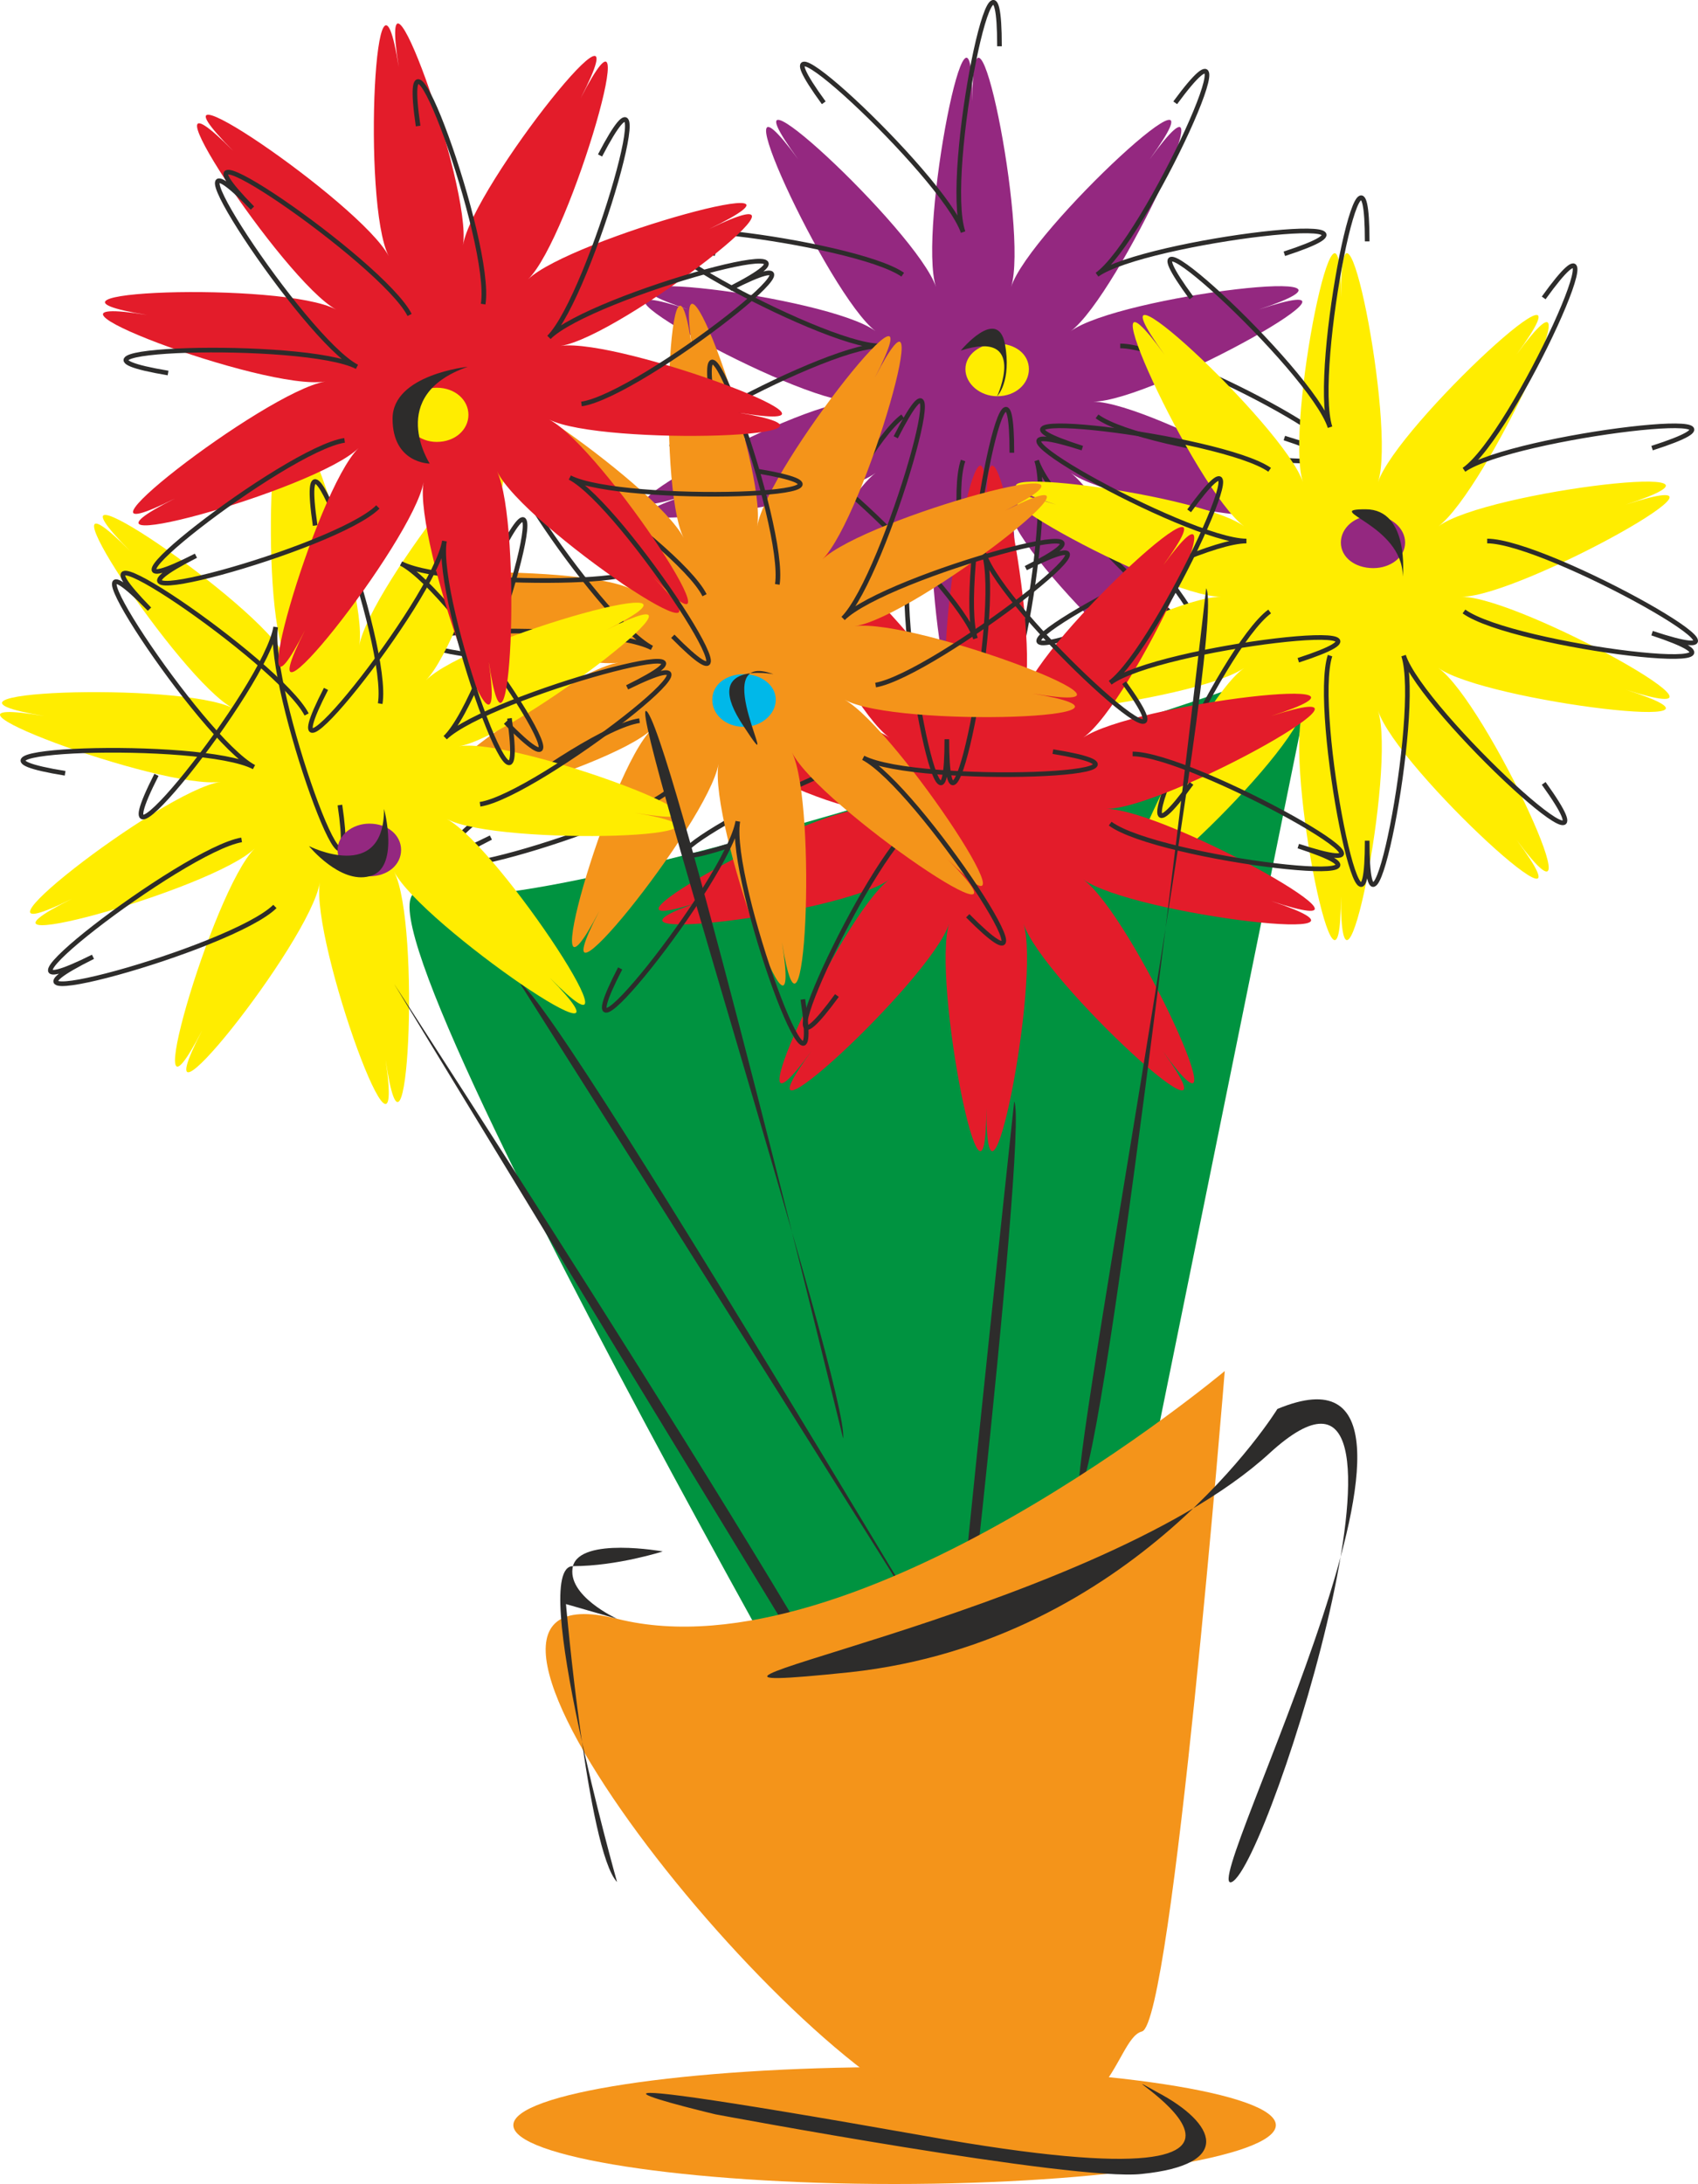
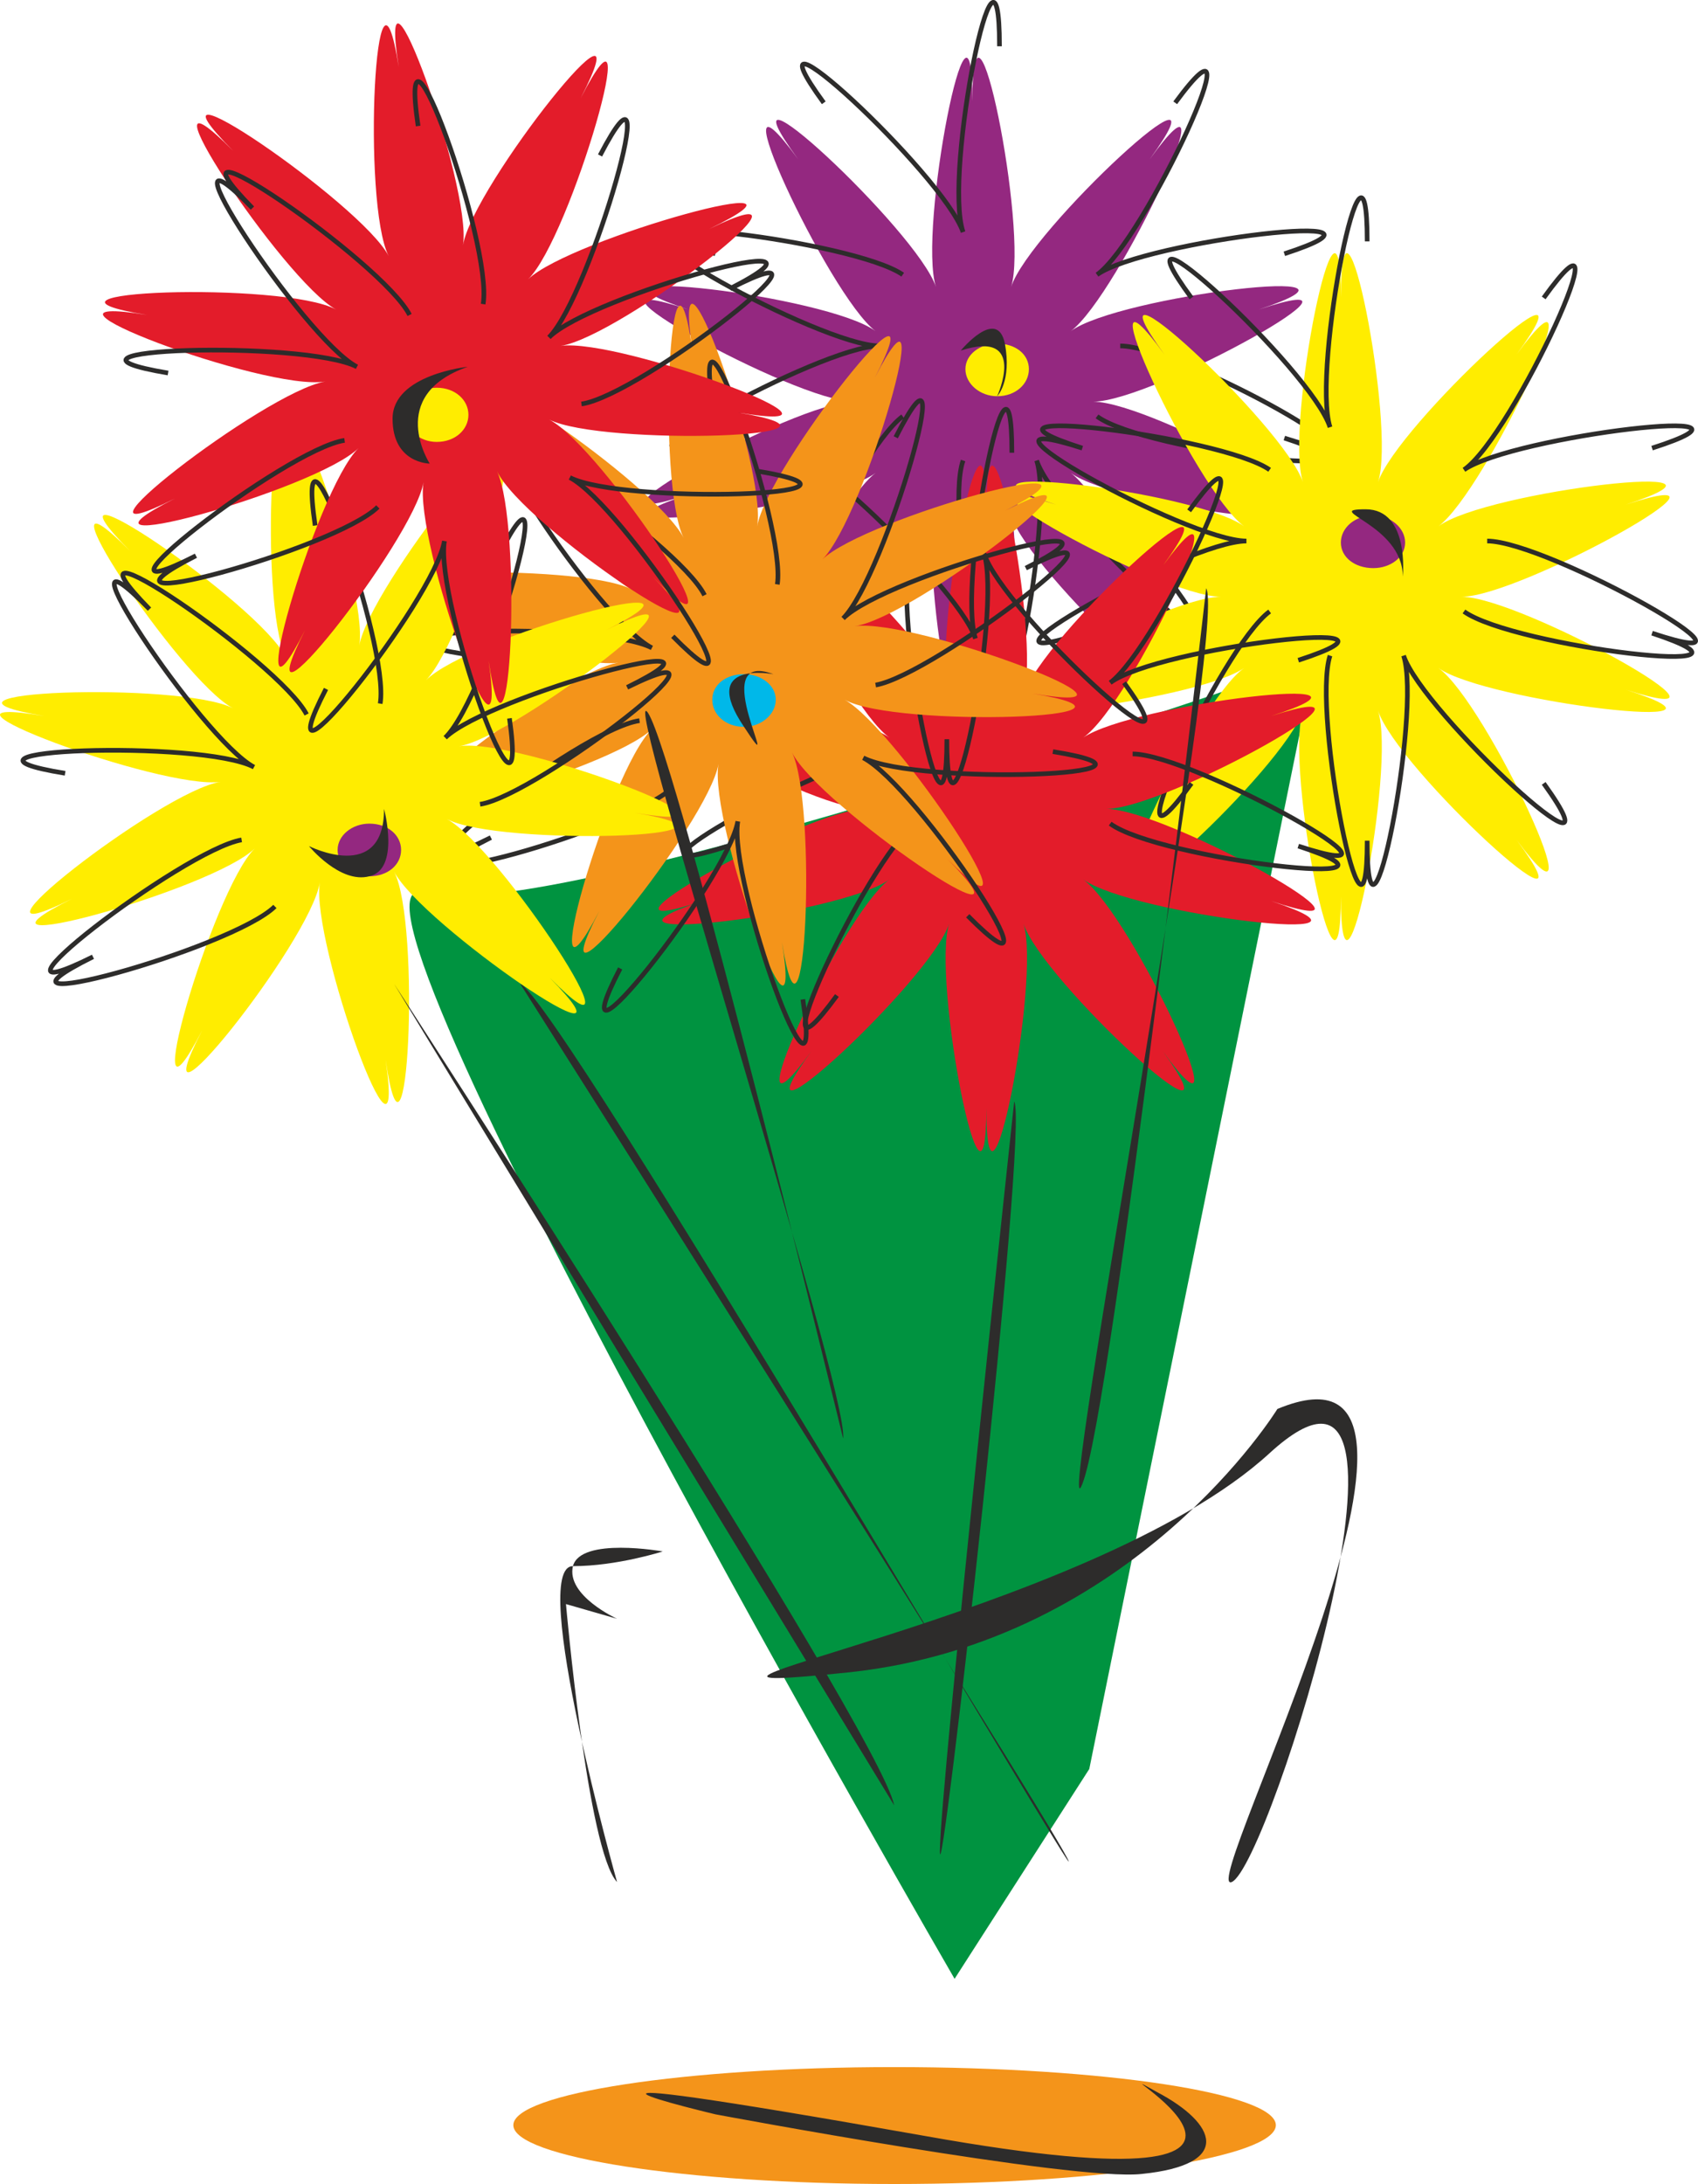
<svg xmlns="http://www.w3.org/2000/svg" width="210.57" height="270.794" viewBox="0 0 157.928 203.095">
  <path d="M302.174 525.705c19.656 0 35.496-2.52 35.496-5.472 0-2.952-15.84-5.4-35.496-5.4-19.44 0-35.424 2.448-35.424 5.4 0 2.952 15.984 5.472 35.424 5.472z" style="fill:#f4941a" transform="translate(-219.006 -322.61)" />
  <path d="M341.27 384.009s-71.784 25.128-82.8 21.6c-11.16-3.384 49.32 101.016 49.32 101.016l12.528-19.512z" style="fill:#009340" transform="translate(-219.006 -322.61)" />
  <path d="M309.446 332.025c0-13.896 5.256 12.024 3.6 17.28 1.656-5.256 21.096-23.184 12.888-11.88 8.208-11.304-2.88 12.672-7.344 15.984 4.464-3.312 30.744-6.408 17.496-2.016 13.248-4.392-9.792 8.568-15.408 8.568 5.616 0 28.656 12.96 15.408 8.64 13.248 4.32-13.032 1.296-17.496-2.016 4.464 3.312 15.552 27.288 7.344 15.984 8.208 11.304-11.232-6.624-12.888-12.024 1.656 5.4-3.6 31.32-3.6 17.352 0 13.968-5.112-11.952-3.384-17.352-1.728 5.4-21.096 23.328-12.816 12.024-8.28 11.304 2.808-12.672 7.2-15.984-4.392 3.312-30.672 6.336-17.424 2.016-13.248 4.32 9.864-8.64 15.408-8.64-5.544 0-28.656-12.96-15.408-8.568-13.248-4.392 13.032-1.296 17.424 2.016-4.392-3.312-15.48-27.288-7.2-15.984-8.28-11.304 11.088 6.624 12.816 11.88-1.728-5.256 3.384-31.176 3.384-17.28z" style="fill:#942880" transform="translate(-219.006 -322.61)" />
  <path d="M323.198 354.777c5.616 0 28.512 12.888 15.264 8.568 13.248 4.32-12.96 1.296-17.424-2.016m7.272-29.16c8.208-11.16-2.808 12.816-7.272 15.984 4.464-3.168 30.672-6.264 17.424-1.944m-42.84-14.04c-8.136-11.16 11.088 6.624 12.96 12.024-1.872-5.4 3.384-31.248 3.384-17.28m-26.424 36.432c-13.248 4.32 9.72-8.568 15.264-8.568-5.544 0-28.512-12.888-15.264-8.568-13.248-4.32 12.888-1.224 17.424 1.944m-7.344 29.232c-8.136 11.232 2.808-12.744 7.344-16.056m25.344 15.984c8.208 11.304-11.16-6.624-12.888-11.88 1.728 5.256-3.456 31.176-3.456 17.208 0 13.968-5.256-11.952-3.384-17.208" style="fill:none;stroke:#2d2c2b;stroke-width:.432;stroke-miterlimit:10.433" transform="translate(-219.006 -322.61)" />
  <path d="M343.718 350.24c0-13.967 5.184 11.953 3.456 17.209 1.728-5.256 21.168-23.184 12.888-11.88 8.28-11.304-2.808 12.672-7.272 15.984 4.464-3.312 30.744-6.336 17.424-2.016 13.32-4.32-9.792 8.568-15.264 8.568 5.472 0 28.584 12.888 15.264 8.64 13.32 4.248-12.96 1.152-17.424-2.016 4.464 3.168 15.552 27.144 7.272 15.984 8.28 11.16-11.16-6.624-12.888-12.024 1.728 5.4-3.456 31.176-3.456 17.28 0 13.896-5.256-11.88-3.528-17.28-1.728 5.4-21.096 23.184-12.888 12.024-8.208 11.16 2.88-12.816 7.416-15.984-4.536 3.168-30.816 6.264-17.496 2.016-13.32 4.248 9.72-8.64 15.336-8.64-5.616 0-28.656-12.888-15.336-8.568-13.32-4.32 12.96-1.296 17.496 2.016-4.536-3.312-15.624-27.288-7.416-15.984-8.208-11.304 11.16 6.624 12.888 11.88-1.728-5.256 3.528-31.176 3.528-17.208z" style="fill:#ffed00" transform="translate(-219.006 -322.61)" />
  <path d="M357.326 372.92c5.616 0 28.584 12.96 15.336 8.569 13.248 4.392-12.888 1.296-17.496-2.016m7.416-29.16c8.136-11.304-2.808 12.816-7.416 15.984 4.608-3.168 30.744-6.264 17.496-2.016m-42.84-13.968c-8.208-11.16 11.16 6.624 12.888 12.024-1.728-5.4 3.456-31.176 3.456-17.28m-26.496 36.432c-13.248 4.392 9.72-8.568 15.264-8.568-5.544 0-28.512-12.888-15.264-8.64-13.248-4.248 12.888-1.152 17.424 2.016m-7.272 29.16c-8.208 11.304 2.736-12.672 7.272-15.984m25.488 15.984c8.136 11.304-11.304-6.624-13.032-11.88 1.728 5.256-3.384 31.176-3.384 17.208 0 13.968-5.184-11.952-3.456-17.208" style="fill:none;stroke:#2d2c2b;stroke-width:.432;stroke-miterlimit:10.433" transform="translate(-219.006 -322.61)" />
  <path d="M310.742 369.969c0-13.896 5.112 11.88 3.456 17.28 1.656-5.4 21.096-23.184 12.96-12.024 8.136-11.16-2.808 12.816-7.416 15.984 4.608-3.168 30.744-6.264 17.496-2.016 13.248-4.248-9.72 8.64-15.336 8.64 5.616 0 28.584 12.96 15.336 8.568 13.248 4.392-12.888 1.296-17.496-2.016 4.608 3.312 15.552 27.216 7.416 15.984 8.136 11.232-11.304-6.624-12.96-11.88 1.656 5.256-3.456 30.96-3.456 17.136 0 13.824-5.112-11.88-3.456-17.136-1.656 5.256-21.024 23.112-12.816 11.88-8.208 11.232 2.736-12.672 7.272-15.984-4.536 3.312-30.672 6.408-17.424 2.016-13.248 4.392 9.72-8.568 15.192-8.568-5.472 0-28.44-12.888-15.192-8.568-13.248-4.32 12.888-1.224 17.424 1.944-4.536-3.168-15.48-27.144-7.272-15.984-8.208-11.16 11.16 6.624 12.816 12.024-1.656-5.4 3.456-31.176 3.456-17.28z" style="fill:#e31c2a" transform="translate(-219.006 -322.61)" />
  <path d="M324.35 392.72c5.544 0 28.656 12.889 15.408 8.569 13.248 4.32-13.032 1.224-17.496-2.088m7.344-29.088c8.208-11.304-2.88 12.672-7.344 15.984 4.464-3.312 30.744-6.408 17.496-2.088m-42.912-13.896c-8.208-11.304 11.16 6.624 12.888 11.88-1.728-5.256 3.384-31.176 3.384-17.28m-26.424 36.576c-13.248 4.32 9.864-8.568 15.336-8.568-5.472 0-28.584-13.032-15.336-8.712-13.248-4.32 12.96-1.224 17.424 2.088m-7.272 29.088c-8.208 11.232 2.808-12.672 7.272-15.984" style="fill:none;stroke:#2d2c2b;stroke-width:.432;stroke-miterlimit:10.433" transform="translate(-219.006 -322.61)" />
  <path d="M323.558 386.097c8.064 11.16-11.304-6.624-13.032-12.024 1.728 5.4-3.456 31.176-3.456 17.28 0 13.896-5.112-11.88-3.384-17.28" style="fill:none;stroke:#2d2c2b;stroke-width:.432;stroke-miterlimit:10.433" transform="translate(-219.006 -322.61)" />
  <path d="M307.07 402.44c9.864 9.937-12.024-4.967-14.4-9.863 2.376 4.896 1.224 31.248-.936 17.64 2.16 13.608-6.84-11.088-5.904-16.56-.936 5.472-17.496 25.992-11.088 13.68-6.408 12.312.864-13.032 4.896-16.92-4.032 3.888-29.376 10.872-16.92 4.68-12.456 6.192 8.352-10.008 13.824-10.872-5.472.864-30.168-8.568-16.344-6.264-13.824-2.304 12.456-3.096 17.496-.576-5.04-2.52-19.44-24.624-9.72-14.688-9.72-9.936 12.096 4.896 14.616 9.936-2.52-5.04-1.224-31.464.792-17.64-2.016-13.824 6.984 11.016 6.048 16.56.936-5.544 17.28-26.136 10.944-13.824 6.336-12.312-.936 13.032-4.896 16.92 3.96-3.888 29.448-10.872 16.992-4.536 12.456-6.336-8.352 9.936-13.968 10.728 5.616-.792 30.312 8.568 16.56 6.264 13.752 2.304-12.672 3.24-17.496.576 4.824 2.664 19.368 24.696 9.504 14.76z" style="fill:#f4941a" transform="translate(-219.006 -322.61)" />
  <path d="M281.582 395.817c-4.032 3.96-29.376 10.944-16.92 4.68-12.456 6.264 8.208-10.08 13.824-10.872m15.192 25.92c2.088 13.752-6.984-11.088-6.048-16.56-.936 5.472-17.352 26.064-10.944 13.68m40.248-20.16c13.824 2.232-12.6 3.168-17.64.576 5.04 2.592 19.584 24.624 9.72 14.688m-6.696-44.496c6.336-12.456-.936 12.888-4.896 16.848 3.96-3.96 29.448-10.944 16.992-4.68 12.456-6.264-8.496 9.936-13.968 10.872m-15.12-25.92c-2.16-13.824 6.84 11.088 5.976 16.56m-29.16 6.48c-13.824-2.232 12.456-3.168 17.496-.576-5.04-2.592-19.44-24.624-9.72-14.688-9.72-9.936 12.096 4.752 14.616 9.792" style="fill:none;stroke:#2d2c2b;stroke-width:.432;stroke-miterlimit:10.433" transform="translate(-219.006 -322.61)" />
  <path d="M270.134 413.529c9.72 9.864-11.952-4.968-14.472-9.864 2.52 4.896 1.224 31.248-.792 17.496 2.016 13.752-6.984-10.944-6.12-16.488-.864 5.544-17.352 26.136-10.944 13.752-6.408 12.384.936-13.032 4.896-16.92-3.96 3.888-29.448 10.872-16.992 4.68-12.456 6.192 8.352-10.08 13.824-10.872-5.472.792-30.168-8.424-16.416-6.12-13.752-2.304 12.672-3.24 17.568-.72-4.896-2.52-19.44-24.552-9.576-14.616-9.864-9.936 11.952 4.824 14.472 9.864-2.52-5.04-1.224-31.464.936-17.64-2.16-13.824 6.84 11.088 5.904 16.56.936-5.472 17.352-26.136 11.016-13.68 6.336-12.456-.864 12.888-4.824 16.92 3.96-4.032 29.376-11.016 16.776-4.68 12.6-6.336-8.352 9.936-13.68 10.8 5.328-.864 30.024 8.496 16.344 6.192 13.68 2.304-12.6 3.168-17.496.576 4.896 2.592 19.296 24.624 9.576 14.76z" style="fill:#ffed00" transform="translate(-219.006 -322.61)" />
  <path d="M244.574 406.905c-4.032 3.96-29.52 10.944-16.92 4.68-12.6 6.264 8.352-9.936 13.824-10.872" style="fill:none;stroke:#2d2c2b;stroke-width:.432;stroke-miterlimit:10.433" transform="translate(-219.006 -322.61)" />
-   <path d="M250.622 397.473c2.016 13.752-6.84-11.016-5.976-16.56-.864 5.544-17.424 26.208-11.088 13.752m40.248-20.232c13.824 2.304-12.456 3.168-17.496.576 5.04 2.592 19.44 24.696 9.72 14.76" style="fill:none;stroke:#2d2c2b;stroke-width:.432;stroke-miterlimit:10.433" transform="translate(-219.006 -322.61)" />
  <path d="M265.382 374.289c6.264-12.384-.936 13.032-4.968 16.92 4.032-3.888 29.376-10.8 16.92-4.68 12.456-6.12-8.352 10.08-13.68 10.872m-15.336-25.921c-2.016-13.751 6.984 11.089 6.048 16.56m-29.304 6.48c-13.752-2.231 12.672-3.167 17.568-.575-4.896-2.592-19.44-24.624-9.72-14.688-9.72-9.936 12.096 4.896 14.616 9.792" style="fill:none;stroke:#2d2c2b;stroke-width:.432;stroke-miterlimit:10.433" transform="translate(-219.006 -322.61)" />
  <path d="M279.71 376.233c9.72 9.936-12.096-4.752-14.472-9.792 2.376 5.04 1.224 31.392-.792 17.568 2.016 13.824-6.984-11.088-6.048-16.56-.936 5.472-17.352 26.208-11.016 13.752-6.336 12.456.936-12.96 4.968-16.92-4.032 3.96-29.52 10.944-17.064 4.68-12.456 6.264 8.352-9.936 13.968-10.872-5.616.936-30.312-8.424-16.56-6.192-13.752-2.232 12.672-3.168 17.568-.504-4.896-2.664-19.44-24.696-9.576-14.76-9.864-9.936 11.952 4.896 14.472 9.792-2.52-4.896-1.224-31.248.936-17.568-2.16-13.68 6.84 11.088 5.976 16.56.864-5.472 17.352-26.136 10.944-13.68 6.408-12.456-.936 13.032-4.896 16.848 3.96-3.816 29.448-10.8 16.848-4.68 12.6-6.12-8.28 10.08-13.824 10.872 5.544-.792 30.24 8.496 16.488 6.192 13.752 2.304-12.6 3.168-17.568.648 4.968 2.52 19.368 24.552 9.648 14.616z" style="fill:#e31c2a" transform="translate(-219.006 -322.61)" />
  <path d="M254.15 369.753c-3.888 3.888-29.376 10.872-16.92 4.536-12.456 6.336 8.352-9.936 13.824-10.728m15.336 25.848c1.944 13.824-6.984-10.944-6.048-16.488-.936 5.544-17.352 26.064-11.016 13.752m40.248-20.233c13.608 2.305-12.672 3.097-17.568.577 4.896 2.52 19.368 24.696 9.576 14.76m-6.768-44.712c6.408-12.312-.864 13.032-4.752 16.92 3.888-3.888 29.232-10.872 16.848-4.536 12.384-6.336-8.28 9.936-13.824 10.728m-15.192-25.848c-2.016-13.824 6.984 10.944 6.048 16.56m-29.304 6.408c-13.752-2.304 12.672-3.096 17.568-.576-4.896-2.52-19.44-24.696-9.72-14.76-9.72-9.936 12.096 4.968 14.616 9.936" style="fill:none;stroke:#2d2c2b;stroke-width:.432;stroke-miterlimit:10.433" transform="translate(-219.006 -322.61)" />
  <path d="M311.75 359.457c1.728 0 2.952-1.152 2.952-2.52s-1.224-2.376-2.952-2.376c-1.584 0-2.952 1.008-2.952 2.376 0 1.368 1.368 2.52 2.952 2.52zm-52.128 4.248c1.728 0 2.952-1.152 2.952-2.52s-1.224-2.52-2.952-2.52c-1.584 0-2.952 1.152-2.952 2.52s1.368 2.52 2.952 2.52z" style="fill:#ffed00" transform="translate(-219.006 -322.61)" />
  <path d="M346.742 375.44c1.584 0 2.952-1.007 2.952-2.375s-1.368-2.52-2.952-2.52c-1.728 0-3.024 1.152-3.024 2.52s1.296 2.376 3.024 2.376zm-93.384 28.657c1.728 0 2.952-1.08 2.952-2.448 0-1.368-1.224-2.448-2.952-2.448-1.584 0-2.952 1.08-2.952 2.448 0 1.368 1.368 2.448 2.952 2.448z" style="fill:#942880" transform="translate(-219.006 -322.61)" />
  <path d="M288.206 390.2c1.584 0 2.952-1.151 2.952-2.52 0-1.367-1.368-2.375-2.952-2.375-1.728 0-2.952 1.008-2.952 2.376 0 1.368 1.224 2.52 2.952 2.52z" style="fill:#00b8e9" transform="translate(-219.006 -322.61)" />
  <path d="M349.478 376.233s.648-6.264-3.456-6.264c-4.248 0 3.456 1.368 3.456 6.264zm-58.536 9.072s-6.984-1.368-2.736 4.896c4.104 6.264-3.816-7.344 2.736-4.896zm-36.216 12.528s1.512 5.616-1.368 6.264c-2.736.72-5.616-2.808-5.616-2.808s6.984 3.528 6.984-3.456zm7.776-41.113s-6.984.72-6.984 4.825c0 4.176 3.456 4.176 3.456 4.176s-4.104-6.336 3.528-9zm45.864-1.511s3.384-4.104 4.104-.648c.648 3.528-.72 4.896-.72 4.896s2.88-6.264-3.384-4.248zm22.824 22.104s-8.712 76.32-11.52 83.304c-2.736 6.984 13.536-79.776 11.52-83.304zm-29.016 113.184-46.512-76.392s45.144 69.48 46.512 76.392zm-4.752-34.128s-15.408-63.288-18.144-67.464c-2.88-4.176 18.792 63.36 18.144 67.464zm15.912-31.32s-6.912 64.08-6.912 69.696 8.28-67.464 6.912-69.696z" style="fill:#2d2c2b" transform="translate(-219.006 -322.61)" />
  <path d="M267.398 414.105s48.024 75.744 50.904 81.36c2.736 5.544-47.376-79.992-50.904-81.36z" style="fill:#2d2c2b" transform="translate(-219.006 -322.61)" />
-   <path d="M332.918 450.105s-34.2 28.656-56.52 23.04c-22.104-5.544 16.848 43.2 31.392 46.728 14.688 3.528 14.688-7.632 17.424-8.352 2.808-.648 7.704-61.416 7.704-61.416z" style="fill:#f4941a" transform="translate(-219.006 -322.61)" />
  <path d="M337.814 453.633s-13.248 21.6-39.744 24.48c-26.424 2.736 22.248-4.968 39.024-20.376 16.704-15.264 0 38.376-3.528 39.888-3.384 1.368 24.48-52.416 4.248-43.992zm-52.272 65.592s33.408 6.264 39.672 5.544c8.496-.864 6.984-4.68 1.368-7.632-7.632-4.248 21.6 11.808-21.528 4.104-43.128-7.632-19.512-2.016-19.512-2.016zm-9.144-21.6s-8.28-29.376-4.104-29.376c4.104 0 8.352-1.368 8.352-1.368s-7.632-1.368-8.352 1.368c-.648 2.736 4.104 4.896 4.104 4.896l-4.752-1.368s2.016 22.968 4.752 25.848z" style="fill:#2d2c2b" transform="translate(-219.006 -322.61)" />
</svg>